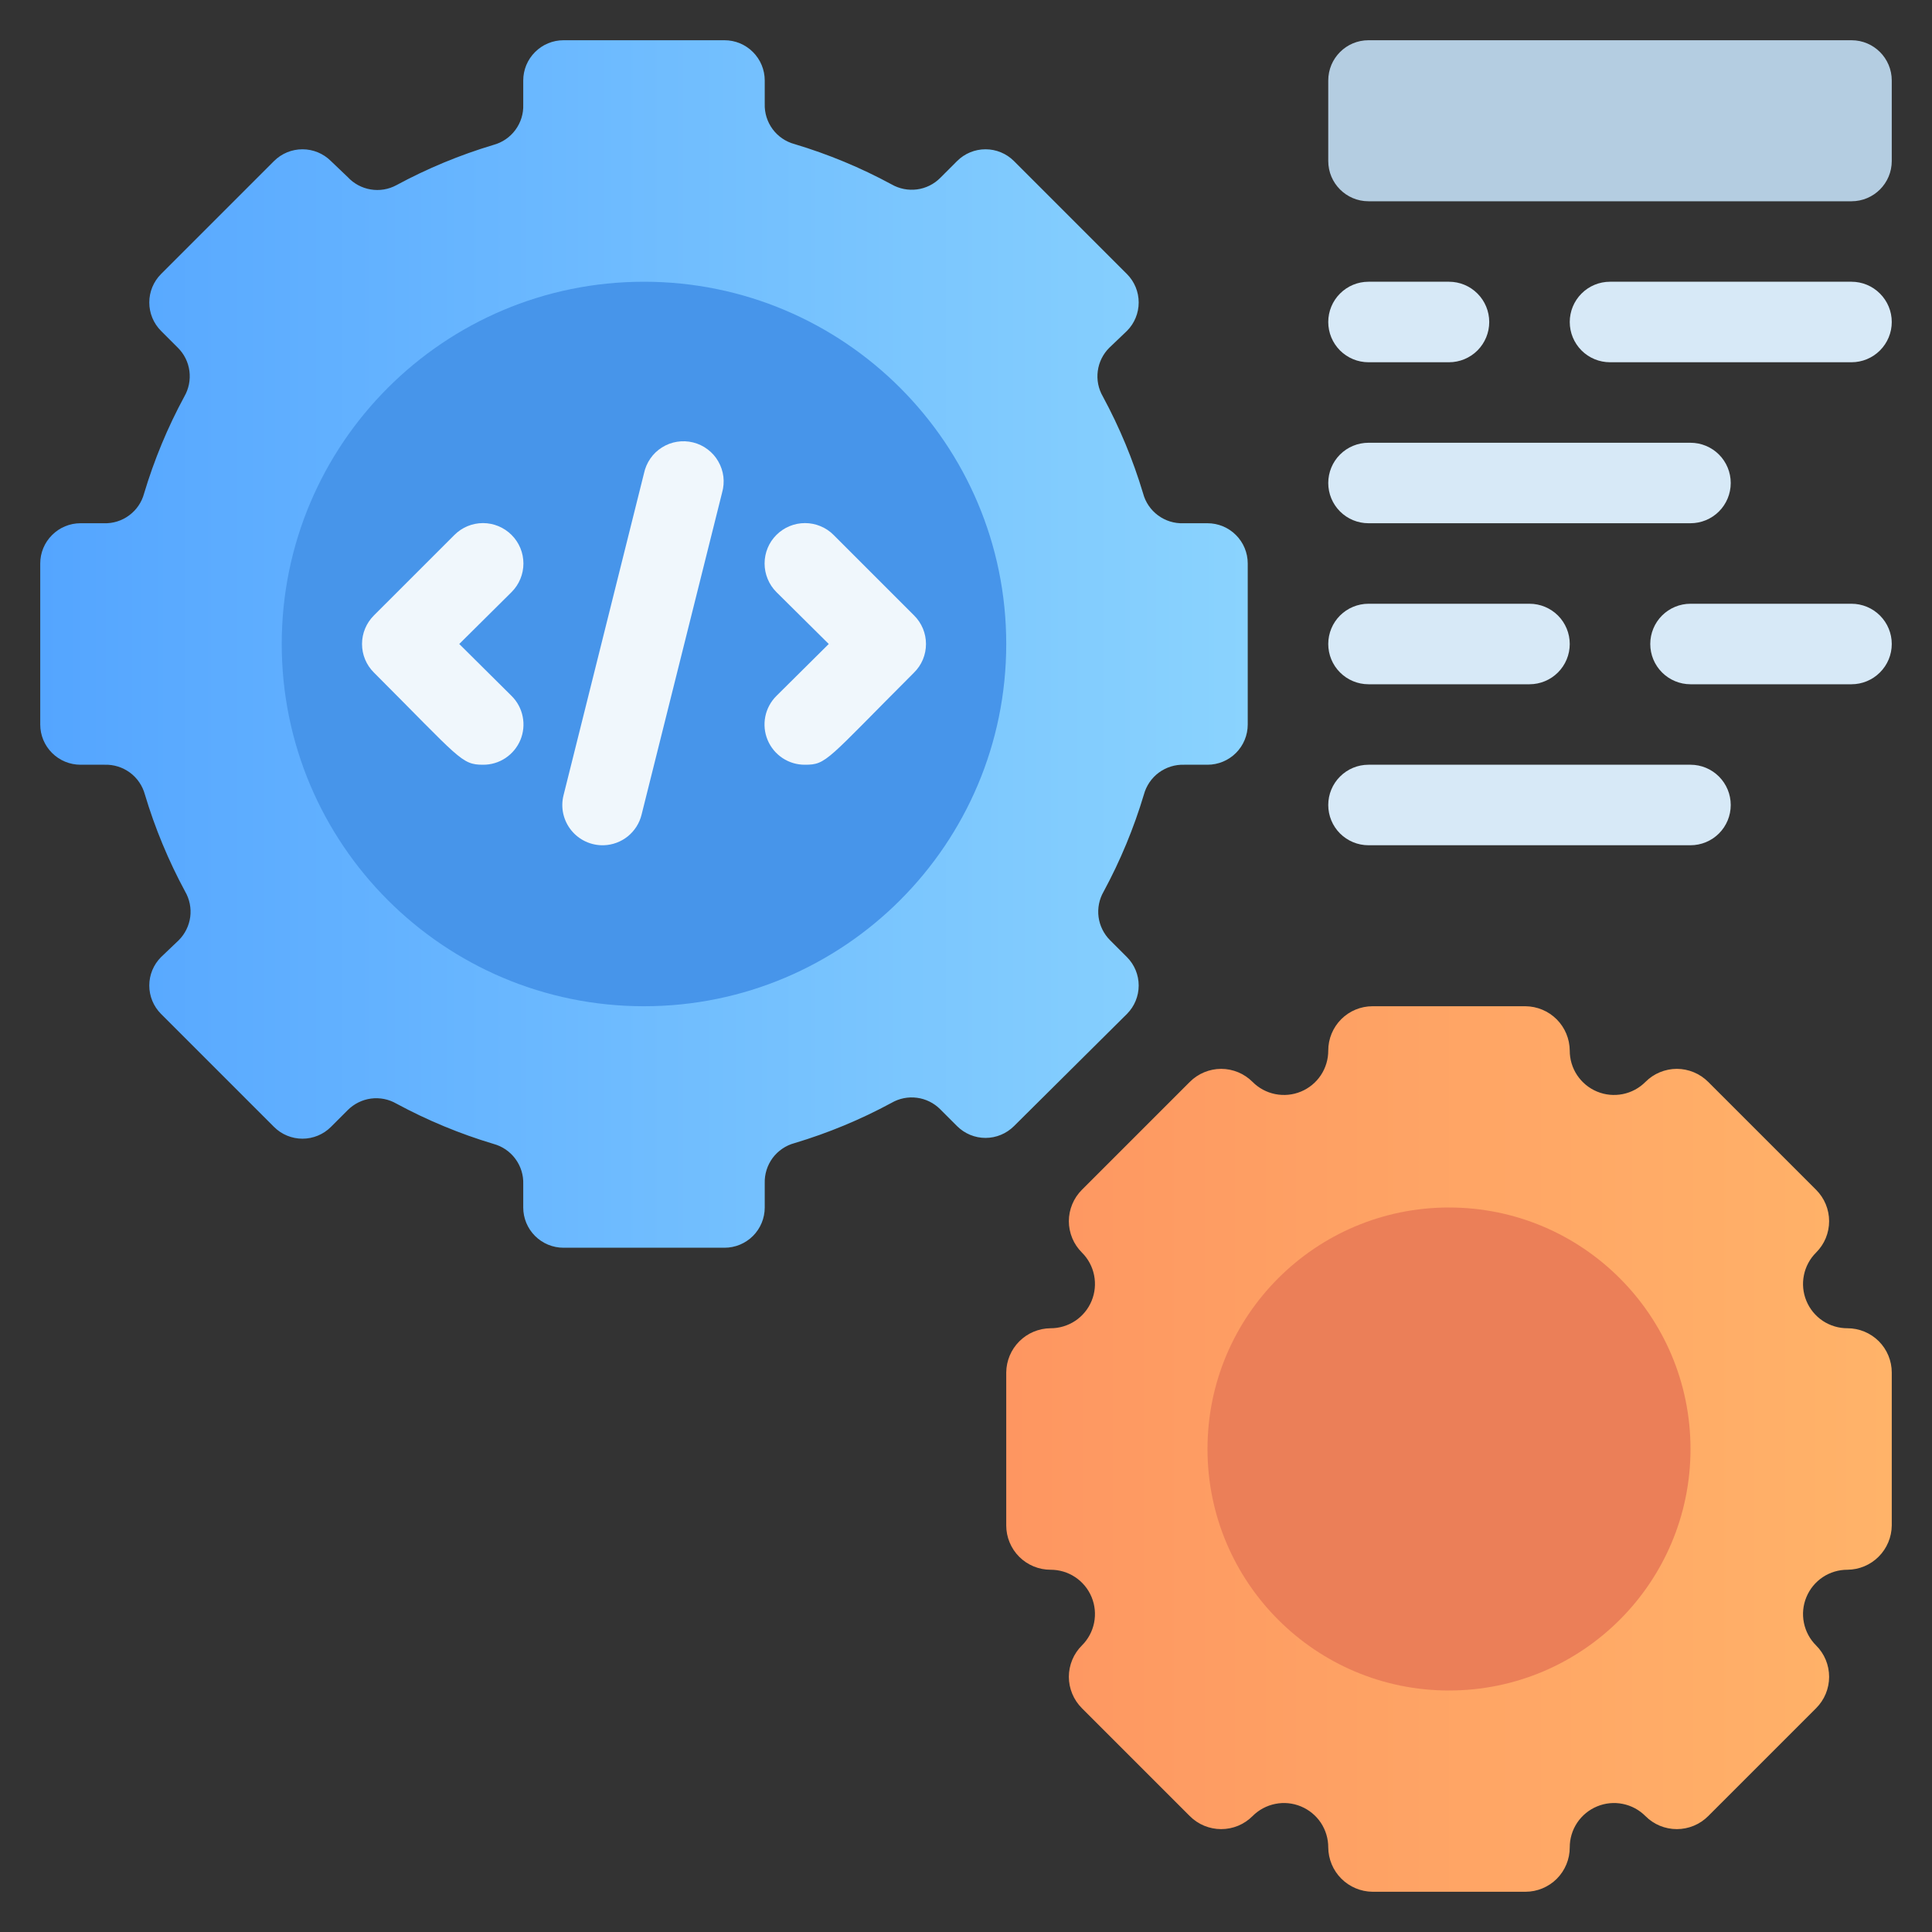
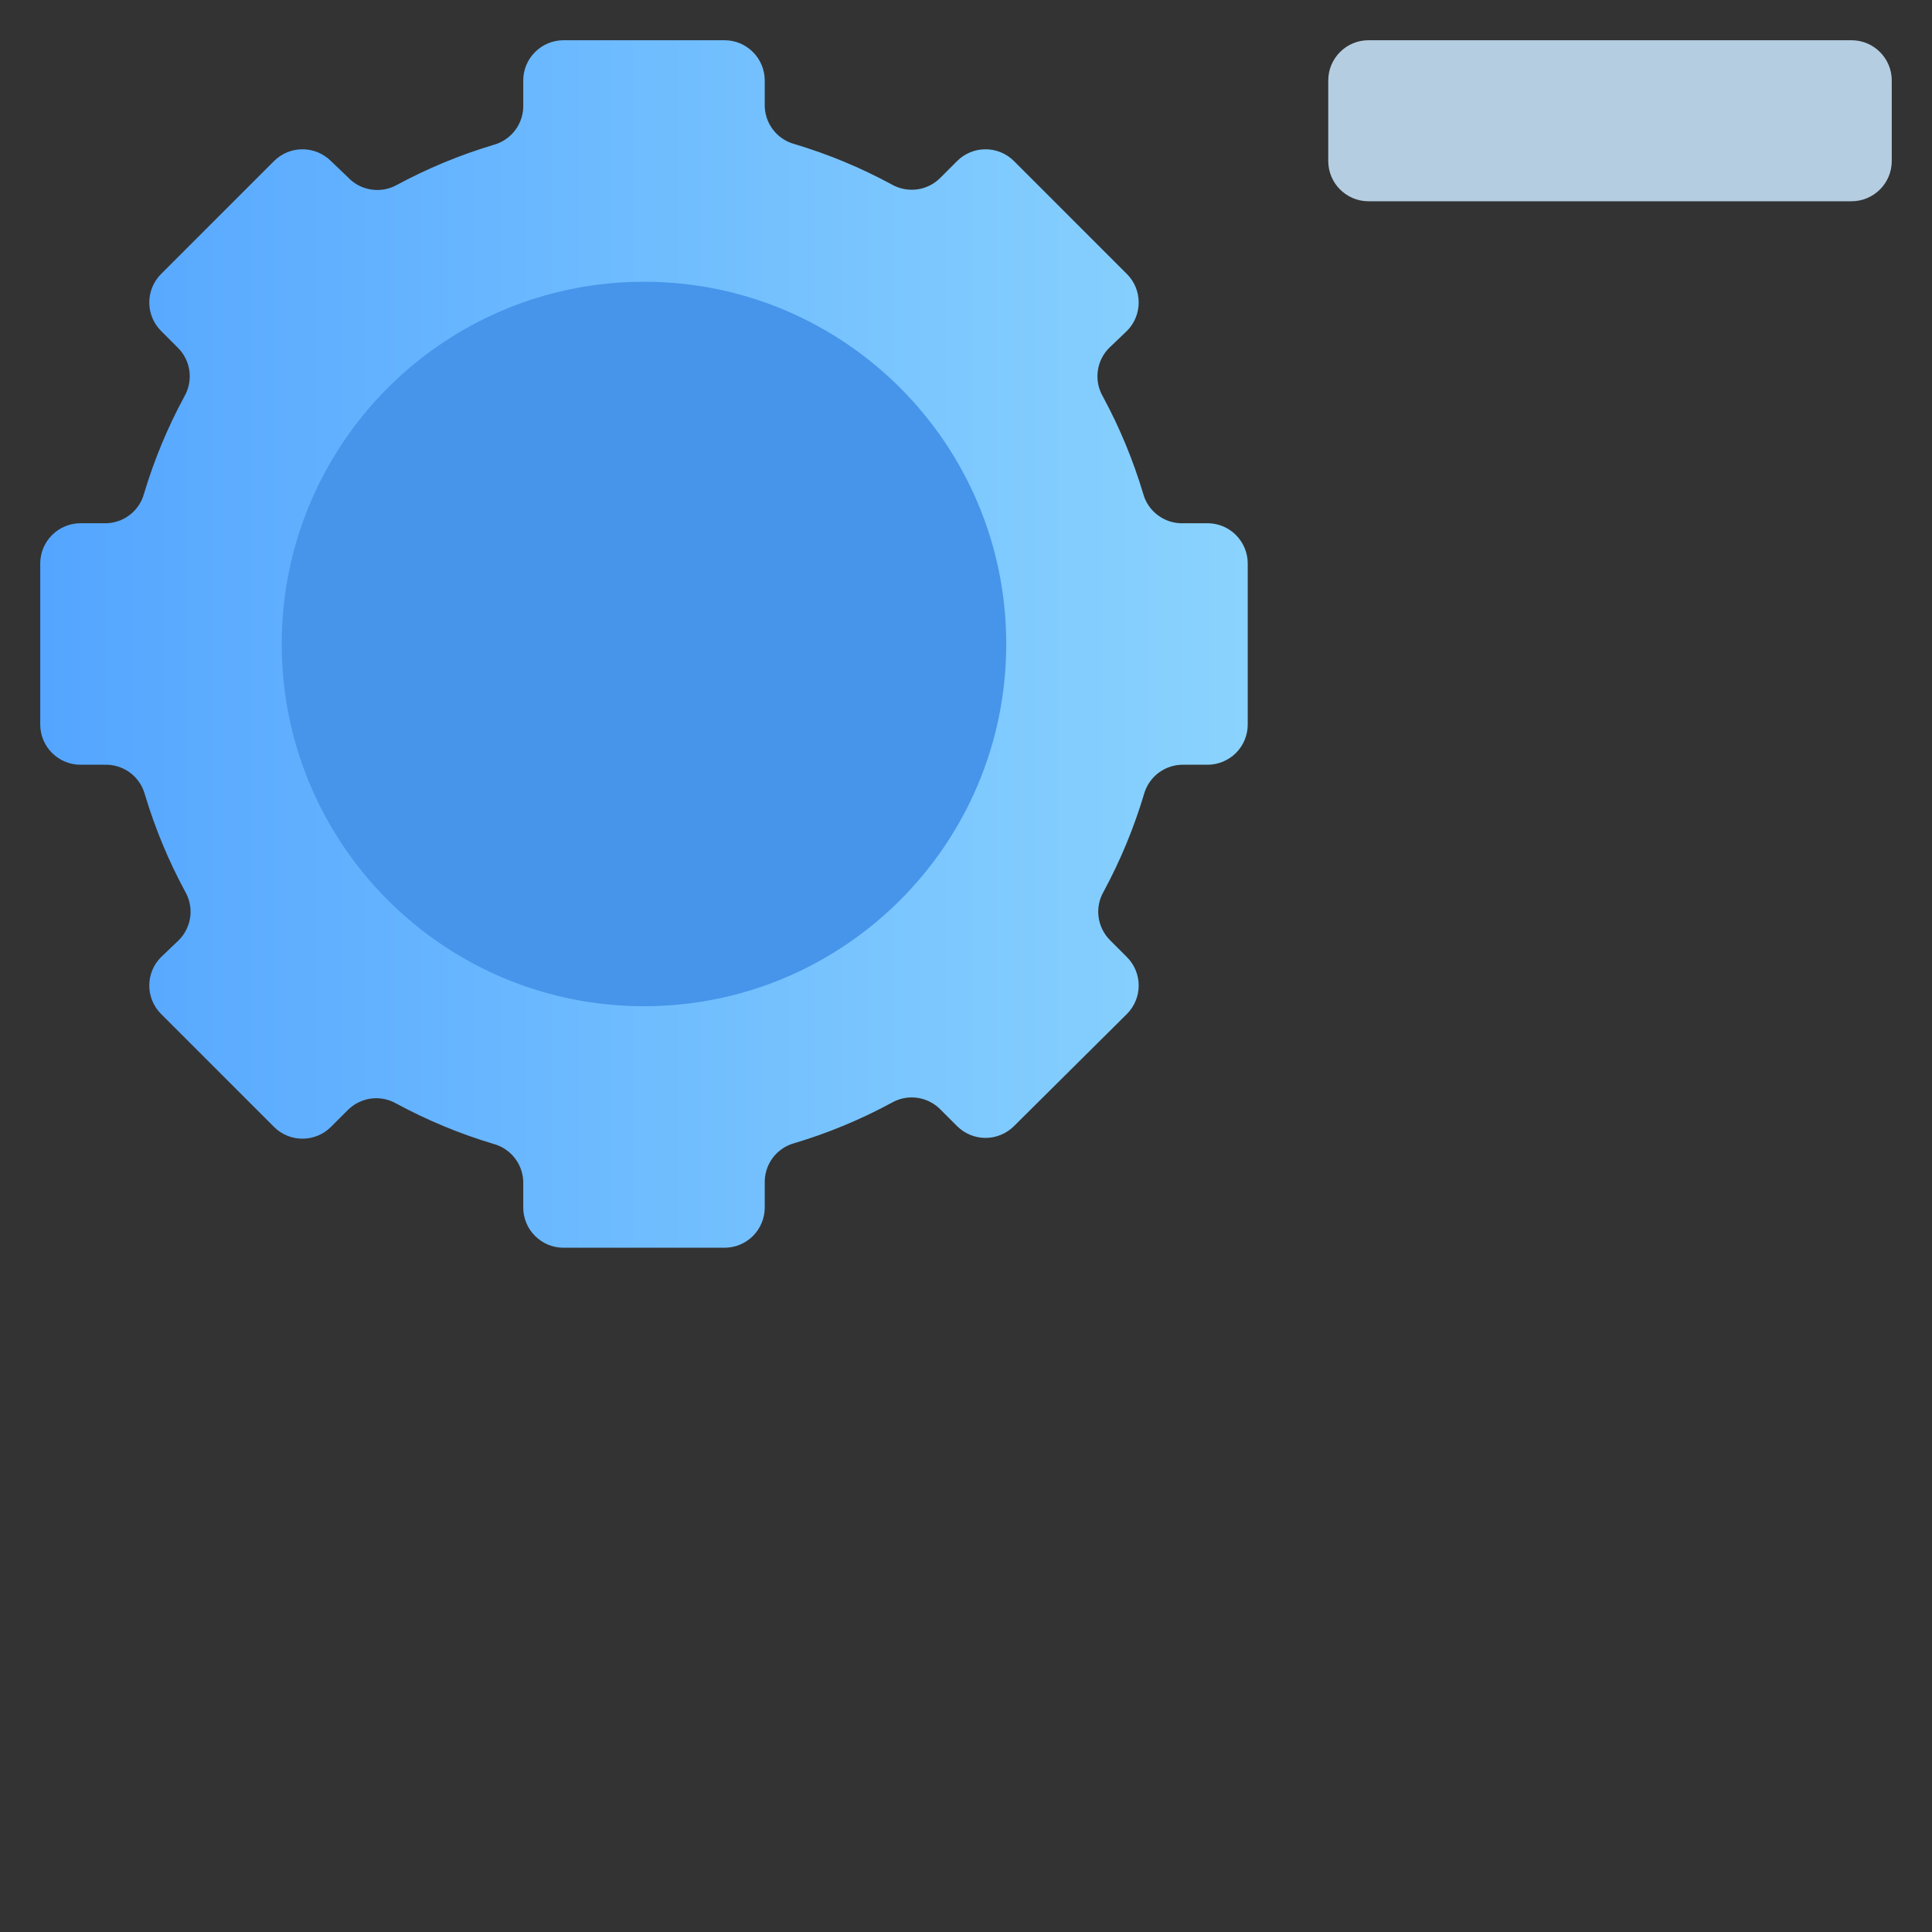
<svg xmlns="http://www.w3.org/2000/svg" width="52" height="52" viewBox="0 0 52 52" fill="none">
  <rect x="0" y="0" width="52" height="52" fill="#333333" stroke="none" />
-   <path d="M49.725 35.75C49.489 35.751 49.257 35.681 49.06 35.551C48.864 35.42 48.71 35.233 48.62 35.015C48.529 34.797 48.505 34.556 48.552 34.325C48.598 34.093 48.712 33.88 48.88 33.713C48.991 33.602 49.08 33.471 49.14 33.326C49.2 33.181 49.231 33.025 49.231 32.868C49.231 32.711 49.2 32.556 49.14 32.411C49.08 32.266 48.991 32.134 48.88 32.023L45.977 29.12C45.866 29.009 45.734 28.92 45.589 28.86C45.444 28.8 45.289 28.768 45.132 28.768C44.974 28.768 44.819 28.8 44.674 28.86C44.529 28.92 44.397 29.009 44.287 29.12C44.12 29.288 43.907 29.402 43.675 29.448C43.444 29.494 43.203 29.471 42.985 29.38C42.767 29.29 42.58 29.136 42.449 28.939C42.318 28.743 42.249 28.511 42.25 28.275C42.247 27.96 42.121 27.658 41.898 27.435C41.675 27.212 41.373 27.086 41.058 27.083H36.942C36.626 27.083 36.322 27.209 36.099 27.432C35.876 27.656 35.75 27.959 35.75 28.275C35.751 28.511 35.681 28.743 35.551 28.939C35.42 29.136 35.233 29.29 35.015 29.38C34.797 29.471 34.556 29.494 34.325 29.448C34.093 29.402 33.88 29.288 33.713 29.12C33.602 29.009 33.471 28.92 33.326 28.86C33.181 28.8 33.025 28.768 32.868 28.768C32.711 28.768 32.556 28.8 32.411 28.86C32.266 28.92 32.134 29.009 32.023 29.12L29.12 32.023C29.009 32.134 28.92 32.266 28.86 32.411C28.8 32.556 28.768 32.711 28.768 32.868C28.768 33.025 28.8 33.181 28.86 33.326C28.92 33.471 29.009 33.602 29.12 33.713C29.288 33.88 29.402 34.093 29.448 34.325C29.494 34.556 29.471 34.797 29.38 35.015C29.29 35.233 29.136 35.42 28.939 35.551C28.743 35.681 28.511 35.751 28.275 35.75C27.96 35.753 27.658 35.879 27.435 36.102C27.212 36.325 27.086 36.626 27.083 36.942V41.058C27.083 41.374 27.209 41.677 27.432 41.901C27.656 42.124 27.959 42.25 28.275 42.25C28.511 42.249 28.743 42.318 28.939 42.449C29.136 42.58 29.29 42.767 29.38 42.985C29.471 43.203 29.494 43.444 29.448 43.675C29.402 43.907 29.288 44.12 29.12 44.287C29.009 44.397 28.92 44.529 28.86 44.674C28.8 44.819 28.768 44.974 28.768 45.132C28.768 45.289 28.8 45.444 28.86 45.589C28.92 45.734 29.009 45.866 29.12 45.977L32.023 48.88C32.134 48.991 32.266 49.08 32.411 49.14C32.556 49.2 32.711 49.231 32.868 49.231C33.025 49.231 33.181 49.2 33.326 49.14C33.471 49.08 33.602 48.991 33.713 48.88C33.88 48.712 34.093 48.598 34.325 48.552C34.556 48.505 34.797 48.529 35.015 48.62C35.233 48.71 35.42 48.864 35.551 49.06C35.681 49.257 35.751 49.489 35.75 49.725C35.753 50.04 35.879 50.342 36.102 50.564C36.325 50.787 36.626 50.914 36.942 50.917H41.058C41.374 50.917 41.677 50.791 41.901 50.568C42.124 50.344 42.25 50.041 42.25 49.725C42.249 49.489 42.318 49.257 42.449 49.06C42.58 48.864 42.767 48.71 42.985 48.62C43.203 48.529 43.444 48.505 43.675 48.552C43.907 48.598 44.12 48.712 44.287 48.88C44.397 48.991 44.529 49.08 44.674 49.14C44.819 49.2 44.974 49.231 45.132 49.231C45.289 49.231 45.444 49.2 45.589 49.14C45.734 49.08 45.866 48.991 45.977 48.88L48.88 45.977C48.991 45.866 49.08 45.734 49.14 45.589C49.2 45.444 49.231 45.289 49.231 45.132C49.231 44.974 49.2 44.819 49.14 44.674C49.08 44.529 48.991 44.397 48.88 44.287C48.712 44.12 48.598 43.907 48.552 43.675C48.505 43.444 48.529 43.203 48.62 42.985C48.71 42.767 48.864 42.58 49.06 42.449C49.257 42.318 49.489 42.249 49.725 42.25C50.04 42.247 50.342 42.121 50.564 41.898C50.787 41.675 50.914 41.373 50.917 41.058V36.942C50.917 36.626 50.791 36.322 50.568 36.099C50.344 35.876 50.041 35.75 49.725 35.75Z" fill="url(#paint0_linear_90_670)" />
  <path d="M33.583 19.5V15.167C33.583 14.879 33.469 14.604 33.266 14.401C33.063 14.197 32.787 14.083 32.5 14.083H31.85C31.605 14.092 31.365 14.017 31.168 13.871C30.972 13.726 30.83 13.518 30.767 13.282C30.496 12.377 30.133 11.502 29.683 10.671C29.563 10.464 29.515 10.223 29.547 9.986C29.578 9.749 29.687 9.529 29.857 9.36L30.333 8.905C30.535 8.702 30.648 8.427 30.648 8.141C30.648 7.855 30.535 7.58 30.333 7.377L27.289 4.333C27.086 4.131 26.811 4.018 26.525 4.018C26.239 4.018 25.965 4.131 25.762 4.333L25.307 4.788C25.138 4.958 24.918 5.067 24.681 5.098C24.444 5.129 24.203 5.081 23.996 4.962C23.165 4.512 22.29 4.149 21.385 3.878C21.149 3.815 20.941 3.673 20.795 3.476C20.65 3.28 20.575 3.039 20.583 2.795V2.167C20.583 1.879 20.469 1.604 20.266 1.401C20.063 1.197 19.787 1.083 19.5 1.083H15.167C14.879 1.083 14.604 1.197 14.401 1.401C14.197 1.604 14.083 1.879 14.083 2.167V2.817C14.092 3.061 14.017 3.301 13.871 3.498C13.726 3.695 13.518 3.836 13.282 3.9C12.377 4.171 11.502 4.534 10.671 4.983C10.459 5.098 10.216 5.139 9.978 5.099C9.741 5.06 9.523 4.943 9.36 4.767L8.905 4.333C8.702 4.131 8.427 4.018 8.141 4.018C7.855 4.018 7.58 4.131 7.377 4.333L4.333 7.377C4.131 7.58 4.018 7.855 4.018 8.141C4.018 8.427 4.131 8.702 4.333 8.905L4.788 9.36C4.958 9.529 5.067 9.749 5.098 9.986C5.129 10.223 5.081 10.464 4.962 10.671C4.512 11.502 4.149 12.377 3.878 13.282C3.815 13.518 3.673 13.726 3.476 13.871C3.28 14.017 3.039 14.092 2.795 14.083H2.167C1.879 14.083 1.604 14.197 1.401 14.401C1.197 14.604 1.083 14.879 1.083 15.167V19.5C1.083 19.787 1.197 20.063 1.401 20.266C1.604 20.469 1.879 20.583 2.167 20.583H2.817C3.061 20.575 3.301 20.65 3.498 20.795C3.695 20.941 3.836 21.149 3.9 21.385C4.171 22.29 4.534 23.165 4.983 23.996C5.103 24.203 5.151 24.444 5.12 24.681C5.088 24.918 4.979 25.138 4.81 25.307L4.333 25.762C4.131 25.965 4.018 26.239 4.018 26.525C4.018 26.811 4.131 27.086 4.333 27.289L7.377 30.333C7.58 30.535 7.855 30.648 8.141 30.648C8.427 30.648 8.702 30.535 8.905 30.333L9.36 29.878C9.529 29.709 9.749 29.6 9.986 29.568C10.223 29.537 10.464 29.585 10.671 29.705C11.502 30.154 12.377 30.517 13.282 30.788C13.518 30.852 13.726 30.993 13.871 31.19C14.017 31.387 14.092 31.627 14.083 31.872V32.5C14.083 32.787 14.197 33.063 14.401 33.266C14.604 33.469 14.879 33.583 15.167 33.583H19.5C19.787 33.583 20.063 33.469 20.266 33.266C20.469 33.063 20.583 32.787 20.583 32.5V31.85C20.575 31.605 20.65 31.365 20.795 31.168C20.941 30.972 21.149 30.83 21.385 30.767C22.29 30.496 23.165 30.133 23.996 29.683C24.203 29.563 24.444 29.515 24.681 29.547C24.918 29.578 25.138 29.687 25.307 29.857L25.762 30.312C25.965 30.513 26.239 30.627 26.525 30.627C26.811 30.627 27.086 30.513 27.289 30.312L30.333 27.289C30.535 27.086 30.648 26.811 30.648 26.525C30.648 26.239 30.535 25.965 30.333 25.762L29.878 25.307C29.709 25.138 29.6 24.918 29.568 24.681C29.537 24.444 29.585 24.203 29.705 23.996C30.154 23.165 30.517 22.29 30.788 21.385C30.852 21.149 30.993 20.941 31.19 20.795C31.387 20.65 31.627 20.575 31.872 20.583H32.5C32.787 20.583 33.063 20.469 33.266 20.266C33.469 20.063 33.583 19.787 33.583 19.5Z" fill="url(#paint1_linear_90_670)" />
  <path d="M17.333 27.083C22.718 27.083 27.083 22.718 27.083 17.333C27.083 11.948 22.718 7.583 17.333 7.583C11.948 7.583 7.583 11.948 7.583 17.333C7.583 22.718 11.948 27.083 17.333 27.083Z" fill="#4795EA" />
-   <path d="M13 20.583C12.415 20.583 12.382 20.421 10.064 18.102C9.963 18.002 9.882 17.882 9.827 17.75C9.772 17.618 9.744 17.476 9.744 17.333C9.744 17.19 9.772 17.049 9.827 16.917C9.882 16.785 9.963 16.665 10.064 16.564L12.231 14.398C12.435 14.194 12.711 14.079 13 14.079C13.288 14.079 13.565 14.194 13.769 14.398C13.973 14.601 14.088 14.878 14.088 15.167C14.088 15.455 13.973 15.732 13.769 15.936L12.361 17.333L13.769 18.731C13.922 18.882 14.026 19.076 14.068 19.287C14.111 19.498 14.089 19.717 14.007 19.916C13.924 20.114 13.784 20.284 13.605 20.403C13.426 20.522 13.215 20.585 13 20.583ZM21.667 20.583C21.451 20.585 21.241 20.522 21.061 20.403C20.882 20.284 20.742 20.114 20.66 19.916C20.577 19.717 20.556 19.498 20.598 19.287C20.64 19.076 20.745 18.882 20.897 18.731L22.306 17.333L20.897 15.936C20.796 15.835 20.716 15.715 20.662 15.583C20.607 15.451 20.579 15.31 20.579 15.167C20.579 14.878 20.693 14.601 20.897 14.398C21.101 14.194 21.378 14.079 21.667 14.079C21.809 14.079 21.951 14.107 22.083 14.162C22.215 14.216 22.335 14.296 22.436 14.398L24.602 16.564C24.704 16.665 24.785 16.785 24.84 16.917C24.895 17.049 24.923 17.19 24.923 17.333C24.923 17.476 24.895 17.618 24.84 17.75C24.785 17.882 24.704 18.002 24.602 18.102C22.241 20.464 22.252 20.583 21.667 20.583ZM16.25 22.75C16.083 22.755 15.917 22.721 15.765 22.651C15.613 22.581 15.48 22.477 15.375 22.347C15.27 22.217 15.197 22.065 15.16 21.901C15.124 21.738 15.126 21.569 15.167 21.407L17.333 12.74C17.363 12.597 17.421 12.462 17.504 12.342C17.587 12.222 17.693 12.12 17.817 12.043C17.94 11.965 18.078 11.913 18.222 11.89C18.366 11.867 18.513 11.873 18.654 11.908C18.796 11.943 18.929 12.006 19.045 12.094C19.162 12.181 19.26 12.291 19.332 12.418C19.405 12.544 19.452 12.684 19.47 12.828C19.487 12.973 19.475 13.12 19.435 13.26L17.268 21.927C17.212 22.156 17.081 22.361 16.898 22.51C16.714 22.658 16.486 22.743 16.25 22.75Z" fill="#F0F7FC" />
-   <path d="M39 45.5C42.59 45.5 45.5 42.59 45.5 39C45.5 35.41 42.59 32.5 39 32.5C35.41 32.5 32.5 35.41 32.5 39C32.5 42.59 35.41 45.5 39 45.5Z" fill="#EB7F58" />
  <path d="M49.833 1.083H36.833C36.235 1.083 35.75 1.568 35.75 2.167V4.333C35.75 4.932 36.235 5.417 36.833 5.417H49.833C50.432 5.417 50.917 4.932 50.917 4.333V2.167C50.917 1.568 50.432 1.083 49.833 1.083Z" fill="#B4CDE1" />
-   <path d="M39 9.75H36.833C36.546 9.75 36.27 9.636 36.067 9.433C35.864 9.229 35.75 8.954 35.75 8.667C35.75 8.379 35.864 8.104 36.067 7.901C36.27 7.697 36.546 7.583 36.833 7.583H39C39.287 7.583 39.563 7.697 39.766 7.901C39.969 8.104 40.083 8.379 40.083 8.667C40.083 8.954 39.969 9.229 39.766 9.433C39.563 9.636 39.287 9.75 39 9.75ZM49.833 9.75H43.333C43.046 9.75 42.77 9.636 42.567 9.433C42.364 9.229 42.25 8.954 42.25 8.667C42.25 8.379 42.364 8.104 42.567 7.901C42.77 7.697 43.046 7.583 43.333 7.583H49.833C50.121 7.583 50.396 7.697 50.599 7.901C50.803 8.104 50.917 8.379 50.917 8.667C50.917 8.954 50.803 9.229 50.599 9.433C50.396 9.636 50.121 9.75 49.833 9.75ZM49.833 18.417H45.5C45.213 18.417 44.937 18.302 44.734 18.099C44.531 17.896 44.417 17.621 44.417 17.333C44.417 17.046 44.531 16.77 44.734 16.567C44.937 16.364 45.213 16.25 45.5 16.25H49.833C50.121 16.25 50.396 16.364 50.599 16.567C50.803 16.77 50.917 17.046 50.917 17.333C50.917 17.621 50.803 17.896 50.599 18.099C50.396 18.302 50.121 18.417 49.833 18.417ZM45.5 14.083H36.833C36.546 14.083 36.27 13.969 36.067 13.766C35.864 13.563 35.75 13.287 35.75 13C35.75 12.713 35.864 12.437 36.067 12.234C36.27 12.031 36.546 11.917 36.833 11.917H45.5C45.787 11.917 46.063 12.031 46.266 12.234C46.469 12.437 46.583 12.713 46.583 13C46.583 13.287 46.469 13.563 46.266 13.766C46.063 13.969 45.787 14.083 45.5 14.083ZM45.5 22.75H36.833C36.546 22.75 36.27 22.636 36.067 22.433C35.864 22.23 35.75 21.954 35.75 21.667C35.75 21.379 35.864 21.104 36.067 20.901C36.27 20.697 36.546 20.583 36.833 20.583H45.5C45.787 20.583 46.063 20.697 46.266 20.901C46.469 21.104 46.583 21.379 46.583 21.667C46.583 21.954 46.469 22.23 46.266 22.433C46.063 22.636 45.787 22.75 45.5 22.75ZM41.167 18.417H36.833C36.546 18.417 36.27 18.302 36.067 18.099C35.864 17.896 35.75 17.621 35.75 17.333C35.75 17.046 35.864 16.77 36.067 16.567C36.27 16.364 36.546 16.25 36.833 16.25H41.167C41.454 16.25 41.73 16.364 41.933 16.567C42.136 16.77 42.25 17.046 42.25 17.333C42.25 17.621 42.136 17.896 41.933 18.099C41.73 18.302 41.454 18.417 41.167 18.417Z" fill="#D7E9F7" />
  <defs>
    <linearGradient id="paint0_linear_90_670" x1="27.083" y1="39" x2="50.917" y2="39" gradientUnits="userSpaceOnUse">
      <stop stop-color="#FE9661" />
      <stop offset="1" stop-color="#FFB369" />
    </linearGradient>
    <linearGradient id="paint1_linear_90_670" x1="1.083" y1="17.333" x2="33.583" y2="17.333" gradientUnits="userSpaceOnUse">
      <stop stop-color="#54A5FF" />
      <stop offset="1" stop-color="#8AD3FE" />
    </linearGradient>
  </defs>
</svg>